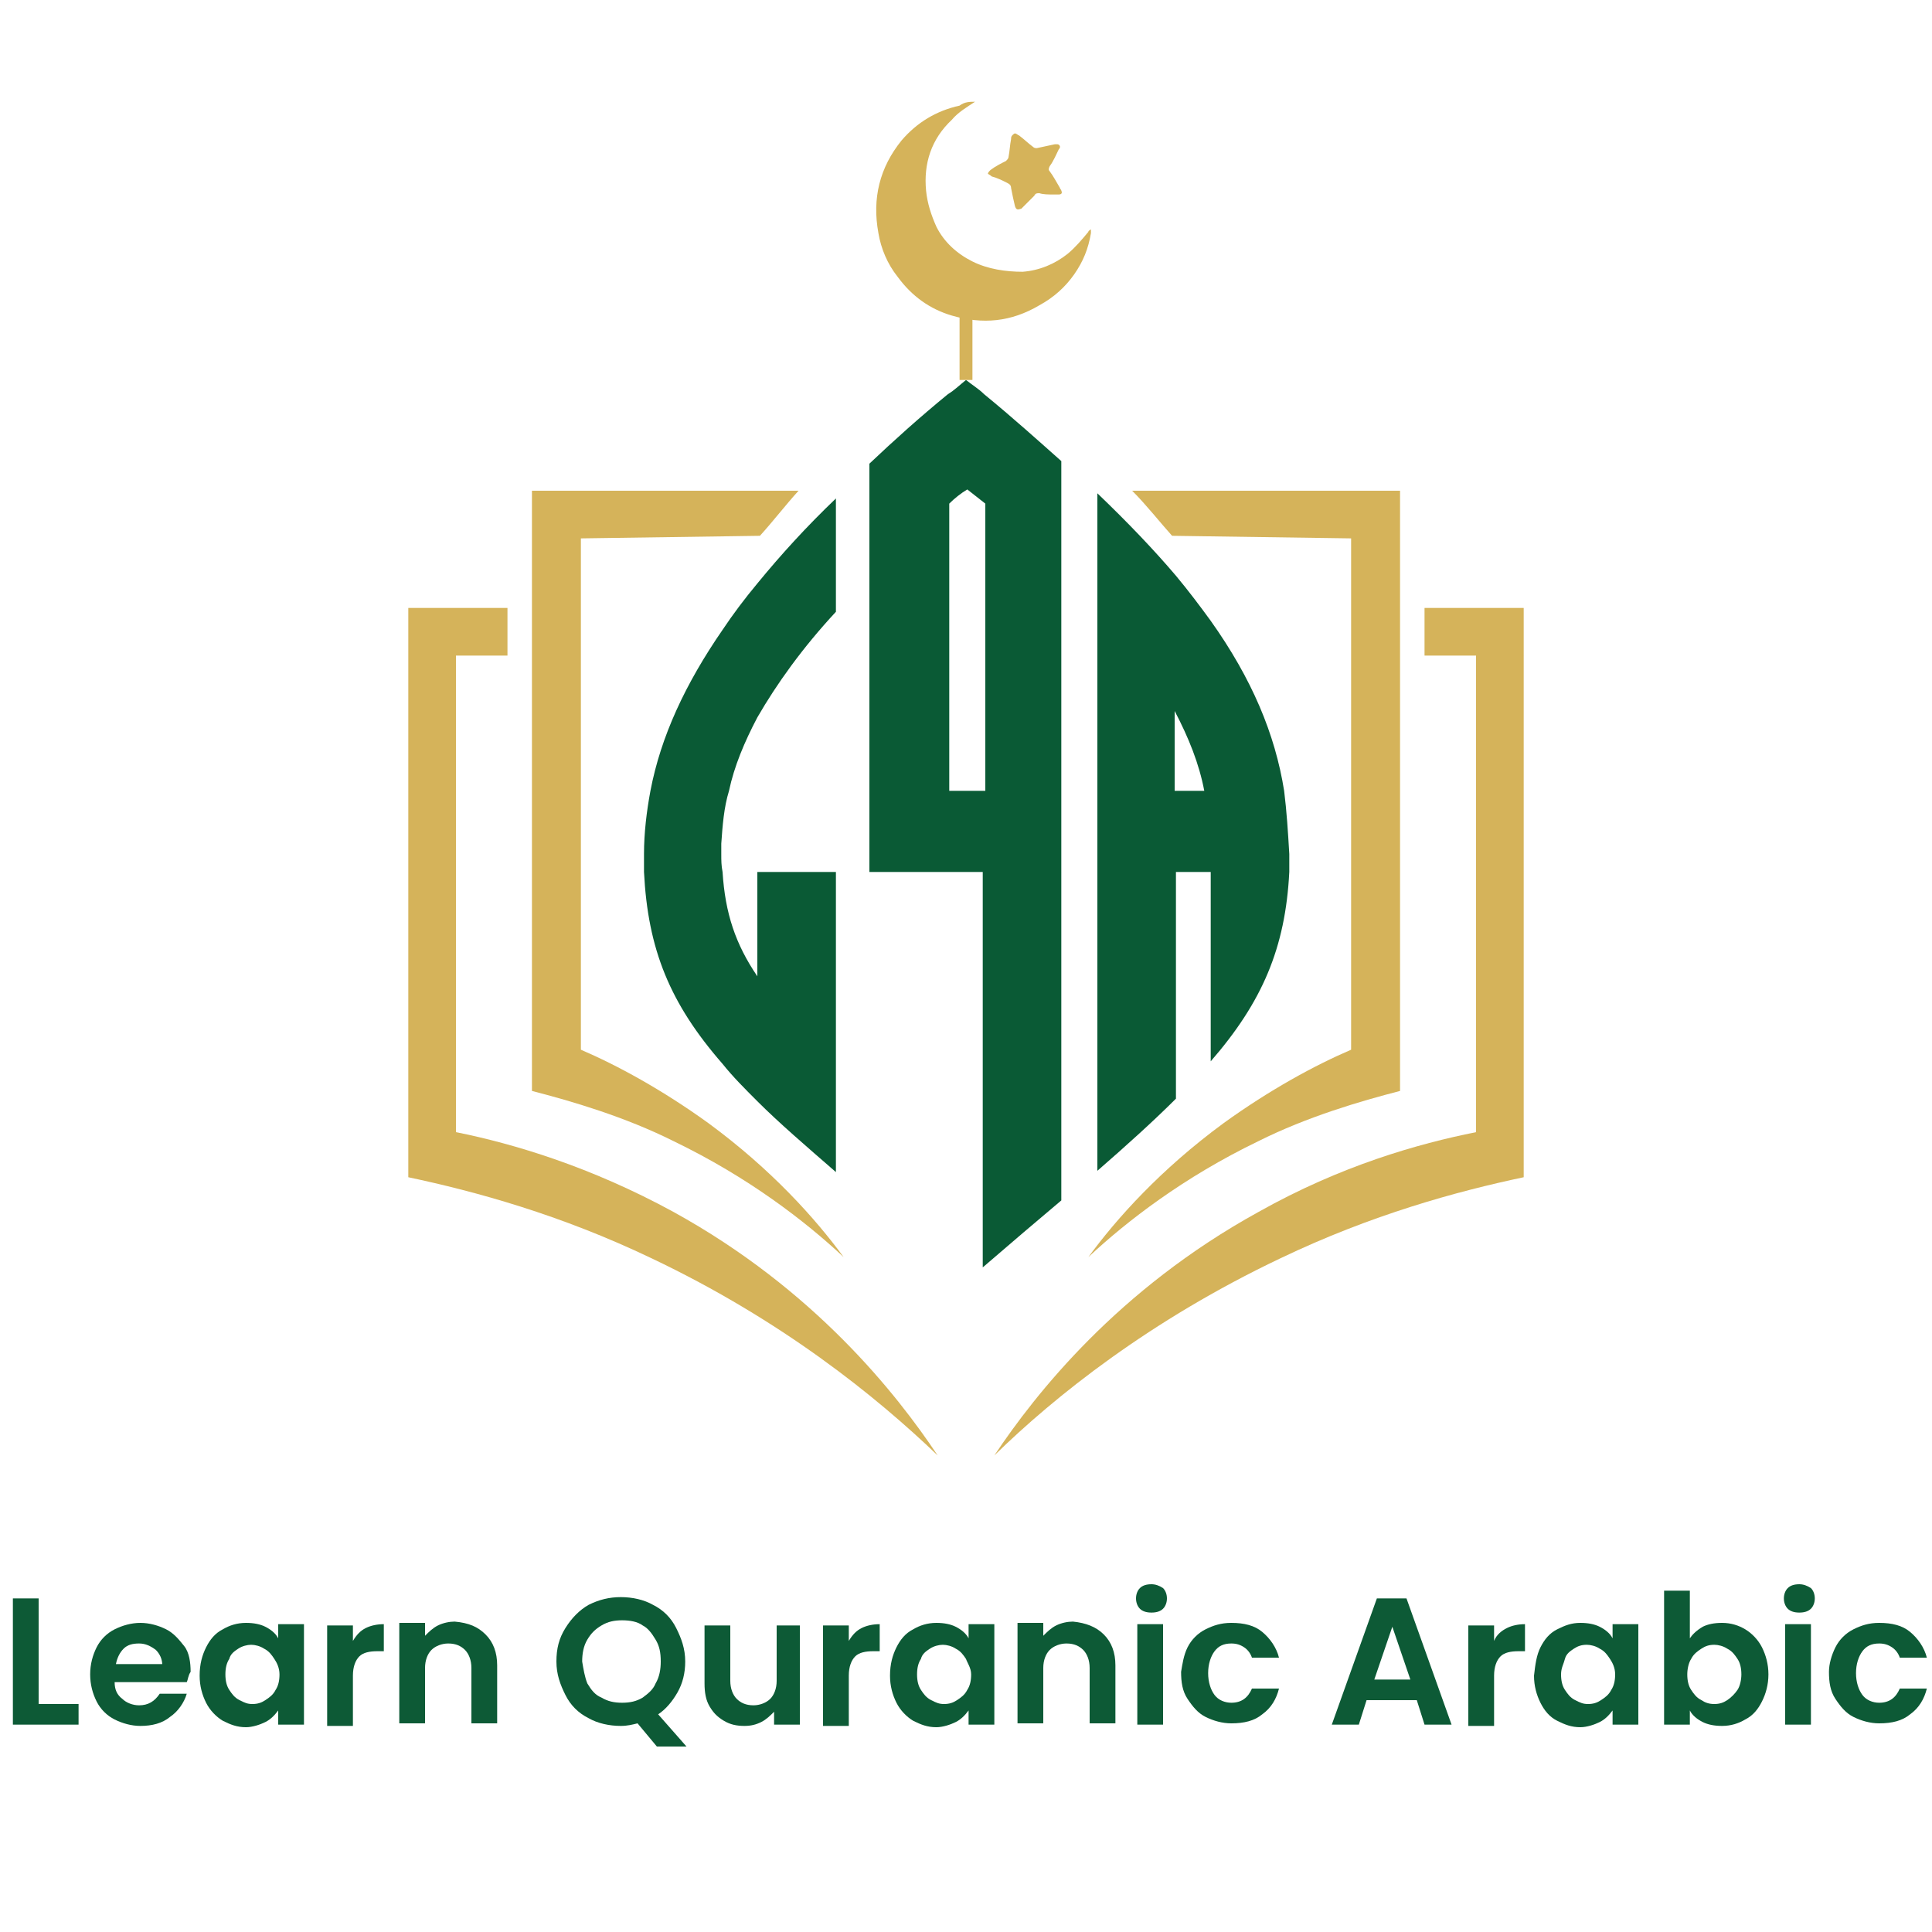
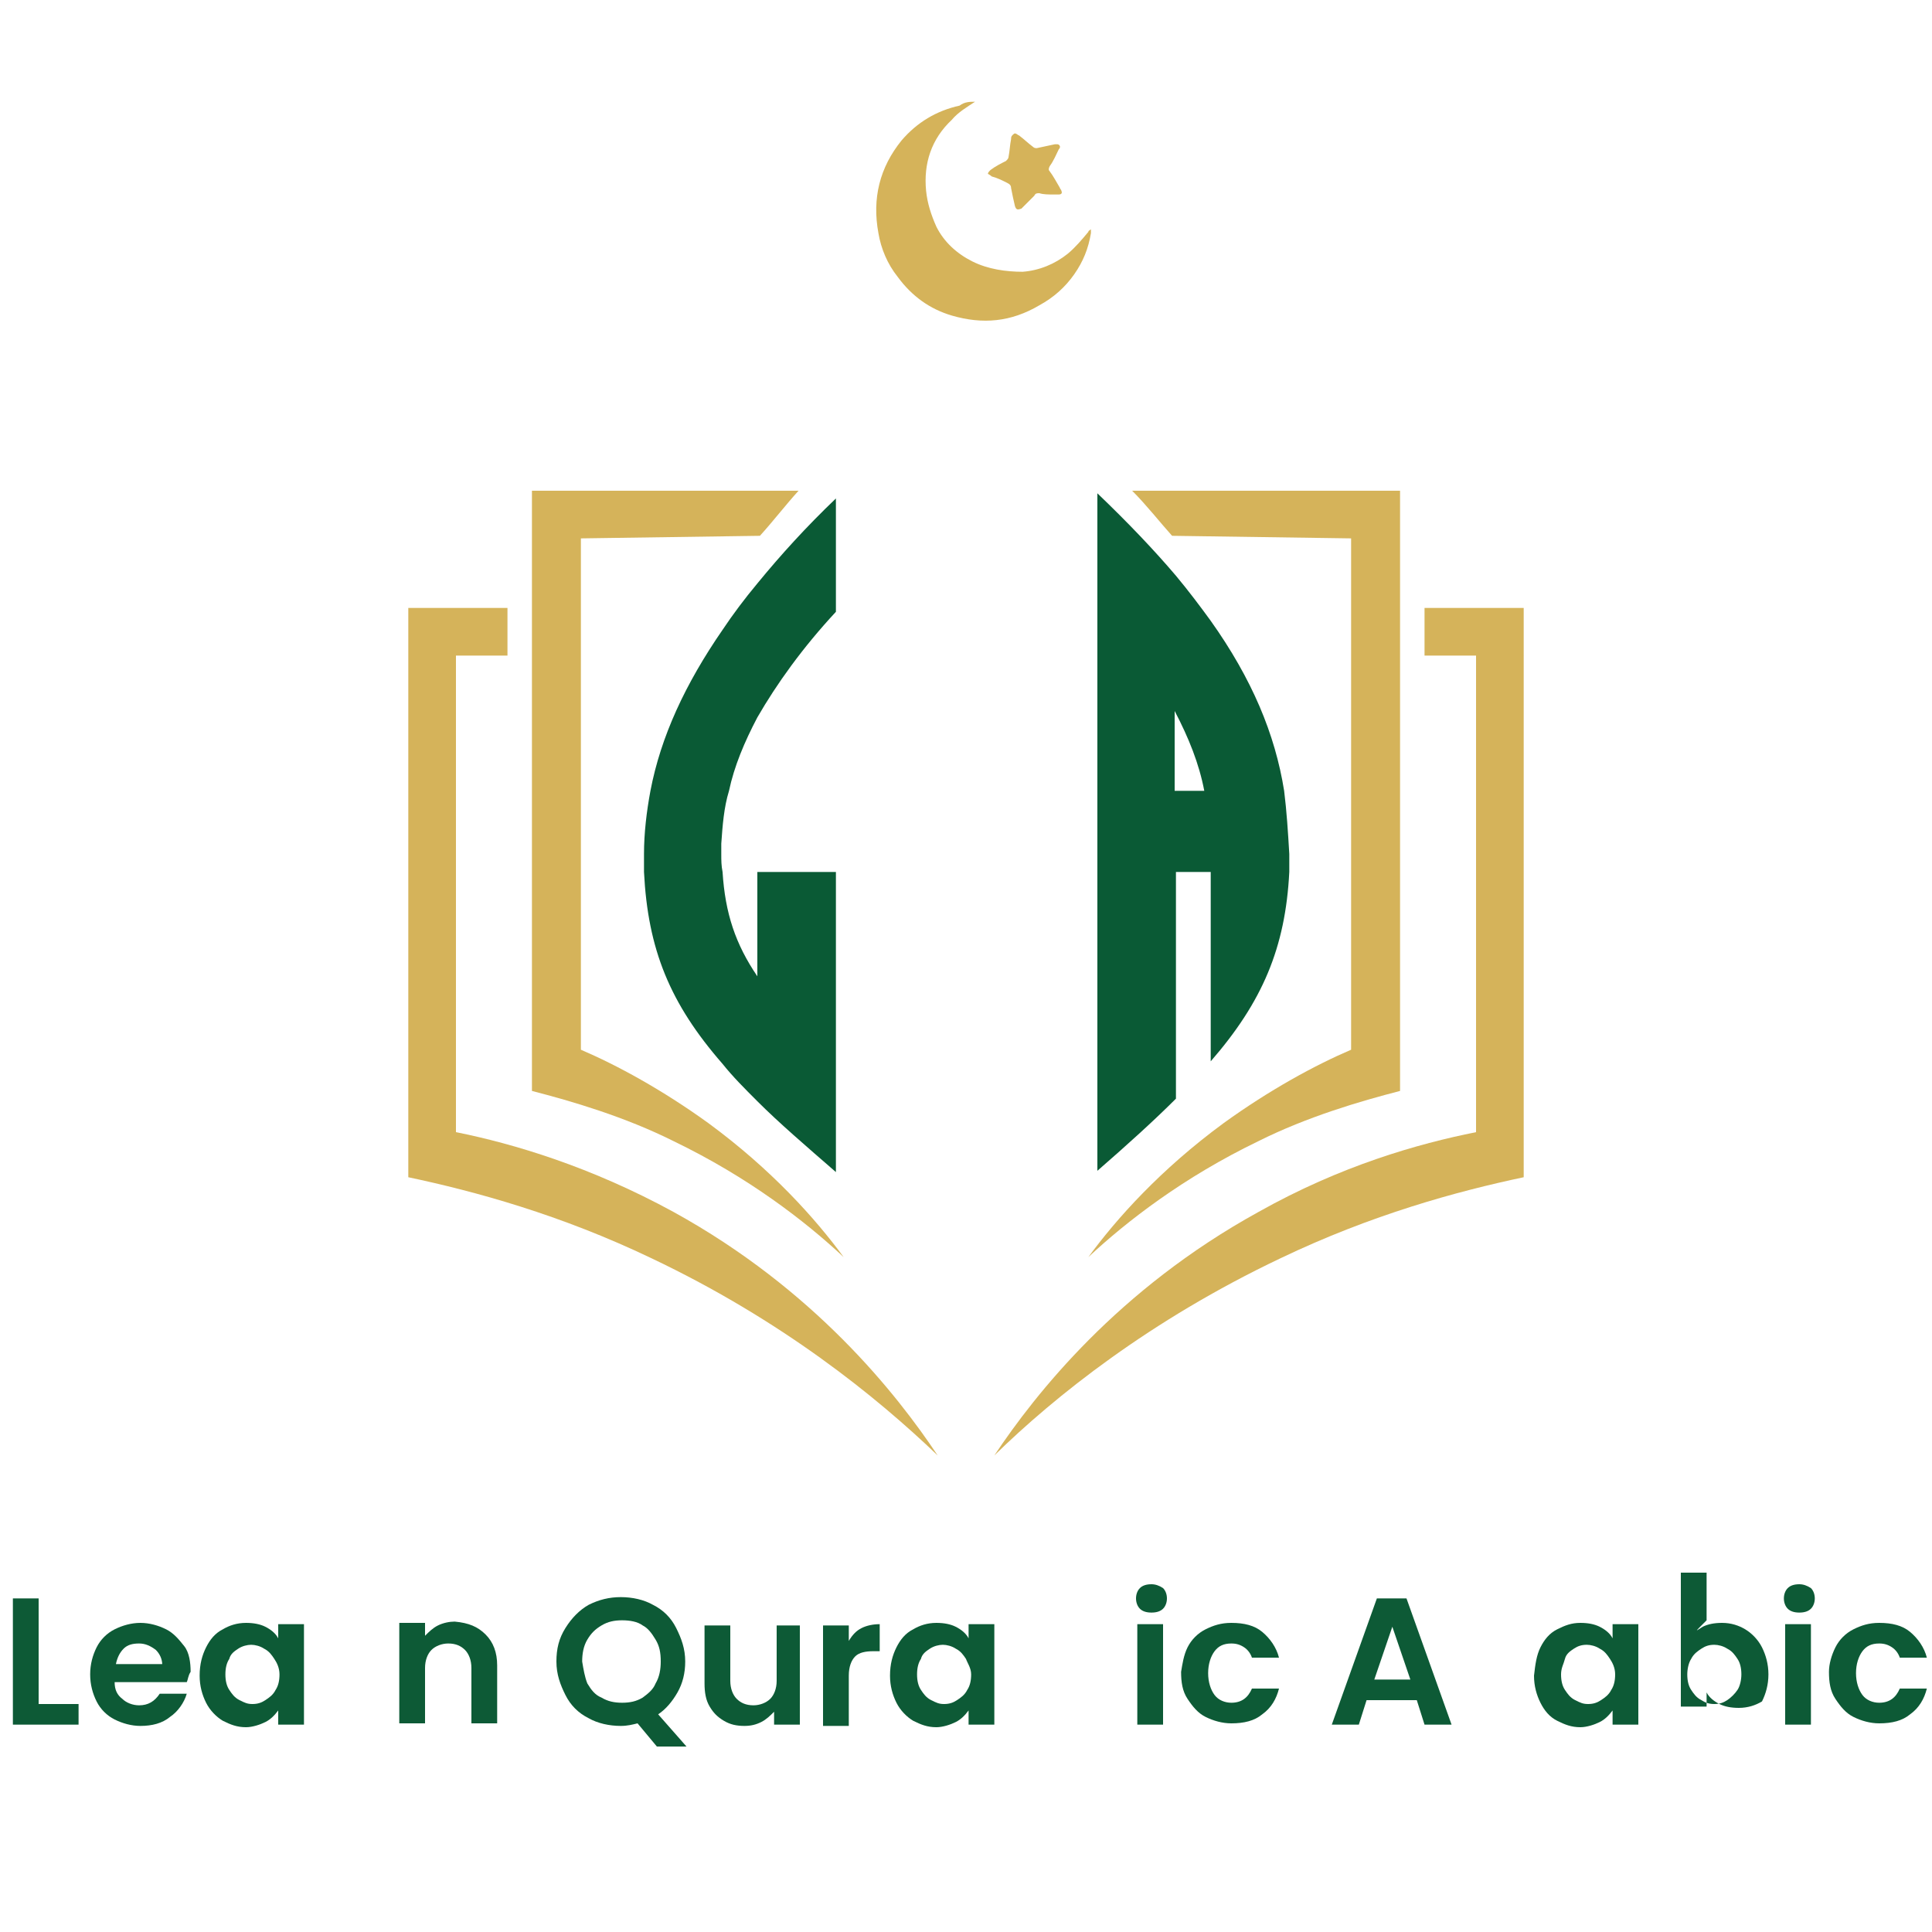
<svg xmlns="http://www.w3.org/2000/svg" version="1.1" id="Layer_1" x="0px" y="0px" viewBox="0 0 150 150" style="enable-background:new 0 0 150 150;" xml:space="preserve">
  <style type="text/css">
	.st0{fill:#0A5A35;}
	.st1{fill:#D5B35A;}
	.st2{fill:none;stroke:#D5B35A;stroke-miterlimit:10;}
	.st3{fill:#0D5A36;}
</style>
  <g>
    <path class="st0" d="M99.7,61.4C99,57,97.2,52.7,94,48.2c-0.8-1.1-1.7-2.3-2.7-3.5c-1.7-2-3.7-4.1-6.1-6.4v52.6   c2.3-2,4.4-3.9,6.1-5.6V67.7H94v14.7c4-4.6,5.8-8.8,6.1-14.7c0-0.5,0-0.9,0-1.4C100,64.6,99.9,63,99.7,61.4z M91.2,61.4v-6.2   c1.1,2.1,1.9,4.1,2.3,6.2H91.2z" />
-     <path class="st0" d="M76.4,30.6c-0.4-0.4-0.9-0.7-1.4-1.1c-0.5,0.4-0.9,0.8-1.4,1.1c-2.2,1.8-4.2,3.6-6.1,5.4v31.7h8.8v30.7   c2.2-1.9,4.2-3.6,6.1-5.2V35.8C80.6,34.2,78.6,32.4,76.4,30.6z M76.4,61.4h-2.7V39.1c0.4-0.4,0.9-0.8,1.4-1.1   c0.5,0.4,0.9,0.7,1.4,1.1V61.4z" />
    <path class="st0" d="M56,65.5c0,0.1,0,0.2,0,0.3c0,0.2,0,0.3,0,0.5c0,0.5,0,0.9,0.1,1.4c0.2,3.2,1,5.6,2.7,8.1v-8.1h6.1V91   c-2.3-2-4.4-3.8-6.1-5.5c-1-1-1.9-1.9-2.7-2.9c-4.1-4.7-5.8-8.9-6.1-14.9c0-0.5,0-0.9,0-1.4c0-1.6,0.2-3.3,0.5-4.9   c0.8-4.2,2.7-8.3,5.6-12.5c0.8-1.2,1.7-2.4,2.7-3.6c1.8-2.2,3.8-4.4,6.1-6.6v8.8c-2.6,2.8-4.6,5.6-6.1,8.2c-1,1.9-1.8,3.8-2.2,5.7   C56.2,62.7,56.1,64.1,56,65.5z" />
    <g>
      <g>
        <path class="st1" d="M45.1,41.8v39.7c2.8,1.2,6.3,3.1,9.9,5.7c4.9,3.6,8.3,7.4,10.5,10.4c-3-2.8-7.4-6.2-13.2-9     c-3.8-1.9-7.9-3.1-11-3.9V38.1h20.7C61,39.2,60,40.5,59,41.6L45.1,41.8z" />
        <path class="st1" d="M35.4,50.9h4v-3.7h-7.7v44.2c5.2,1.1,11.8,2.9,18.9,6.3c10.1,4.8,17.4,10.7,22.2,15.3     c-3.2-4.8-9.6-12.9-20.5-18.9c-6.4-3.5-12.4-5.3-16.9-6.2C35.4,74.7,35.4,64.1,35.4,50.9z" />
        <path class="st1" d="M104.9,41.8v39.7c-2.8,1.2-6.3,3.1-9.9,5.7c-4.9,3.6-8.3,7.4-10.5,10.4c3-2.8,7.4-6.2,13.2-9     c3.8-1.9,7.9-3.1,11-3.9V38.1H87.9c1.1,1.1,2.2,2.5,3.1,3.5L104.9,41.8z" />
        <path class="st1" d="M114.6,87.9c-4.5,0.9-10.5,2.6-16.9,6.2c-10.9,6-17.3,14.1-20.5,18.9c4.7-4.6,12.1-10.5,22.2-15.3     c7.1-3.4,13.7-5.2,18.9-6.3V47.2h-7.7v3.7h4C114.6,64.1,114.6,74.7,114.6,87.9z" />
      </g>
    </g>
-     <line class="st2" x1="75" y1="29.5" x2="75" y2="23.8" />
    <path class="st1" d="M75.7,7.9c-0.6,0.4-1.3,0.8-1.8,1.4c-1.6,1.5-2.2,3.4-2,5.5c0.1,1,0.4,1.9,0.8,2.8c0.6,1.2,1.6,2.1,2.8,2.7   c1.2,0.6,2.6,0.8,3.9,0.8c1.3-0.1,2.5-0.6,3.5-1.4c0.6-0.5,1.1-1.1,1.6-1.7c0-0.1,0.1-0.1,0.2-0.2c0,0.1,0,0.2,0,0.3   c-0.2,1.2-0.6,2.2-1.3,3.2c-0.7,1-1.6,1.8-2.7,2.4c-2.2,1.3-4.4,1.5-6.8,0.8c-1.7-0.5-3.1-1.5-4.2-3c-0.8-1-1.3-2.2-1.5-3.4   c-0.5-2.7,0.1-5.1,1.8-7.2c1.2-1.4,2.7-2.3,4.5-2.7C74.9,7.9,75.3,7.9,75.7,7.9C75.7,7.9,75.7,7.9,75.7,7.9z" />
    <path class="st1" d="M78.8,16c-0.1-0.4-0.2-0.9-0.3-1.4c0-0.2-0.1-0.3-0.3-0.4c-0.4-0.2-0.8-0.4-1.2-0.5c-0.1-0.1-0.3-0.2-0.3-0.2   c0-0.1,0.1-0.2,0.2-0.3c0.4-0.3,0.8-0.5,1.2-0.7c0.1-0.1,0.2-0.2,0.2-0.3c0.1-0.5,0.1-0.9,0.2-1.4c0-0.1,0-0.2,0.1-0.3   c0.1-0.1,0.2-0.2,0.3-0.1c0.1,0,0.1,0.1,0.2,0.1c0.4,0.3,0.7,0.6,1.1,0.9c0.1,0.1,0.2,0.1,0.3,0.1c0.5-0.1,0.9-0.2,1.4-0.3   c0.1,0,0.1,0,0.2,0c0.1,0,0.2,0.1,0.2,0.2c0,0.1-0.1,0.2-0.1,0.2c-0.2,0.4-0.4,0.9-0.7,1.3c-0.1,0.2-0.1,0.3,0,0.4   c0.3,0.4,0.5,0.8,0.8,1.3c0,0.1,0.1,0.1,0.1,0.2c0.1,0.2,0,0.3-0.2,0.3c-0.1,0-0.3,0-0.4,0c-0.4,0-0.8,0-1.1-0.1   c-0.2,0-0.3,0-0.4,0.2c-0.3,0.3-0.6,0.6-0.9,0.9c0,0-0.1,0.1-0.1,0.1C79,16.3,78.9,16.3,78.8,16z" />
  </g>
  <g>
    <path class="st3" d="M2.9,132.3h3.2v1.6H1v-9.8h2V132.3z" />
    <path class="st3" d="M14.5,130.6H8.9c0,0.6,0.2,1,0.6,1.3c0.3,0.3,0.8,0.5,1.3,0.5c0.7,0,1.2-0.3,1.6-0.9h2.1   c-0.2,0.7-0.7,1.4-1.3,1.8c-0.6,0.5-1.4,0.7-2.3,0.7c-0.7,0-1.4-0.2-2-0.5s-1.1-0.8-1.4-1.4c-0.3-0.6-0.5-1.3-0.5-2.1   c0-0.8,0.2-1.5,0.5-2.1c0.3-0.6,0.8-1.1,1.4-1.4c0.6-0.3,1.3-0.5,2-0.5c0.7,0,1.4,0.2,2,0.5c0.6,0.3,1,0.8,1.4,1.3s0.5,1.3,0.5,2   C14.6,130.1,14.6,130.4,14.5,130.6z M12.6,129.3c0-0.5-0.2-0.9-0.5-1.2c-0.4-0.3-0.8-0.5-1.3-0.5c-0.5,0-0.9,0.1-1.2,0.4   s-0.5,0.7-0.6,1.2H12.6z" />
    <path class="st3" d="M16,127.9c0.3-0.6,0.7-1.1,1.3-1.4c0.5-0.3,1.1-0.5,1.8-0.5c0.6,0,1.1,0.1,1.5,0.3s0.8,0.5,1,0.9v-1.1h2v7.8   h-2v-1.1c-0.3,0.4-0.6,0.7-1,0.9c-0.4,0.2-1,0.4-1.5,0.4c-0.7,0-1.2-0.2-1.8-0.5c-0.5-0.3-1-0.8-1.3-1.4c-0.3-0.6-0.5-1.3-0.5-2.1   C15.5,129.2,15.7,128.5,16,127.9z M21.3,128.8c-0.2-0.3-0.4-0.6-0.8-0.8c-0.3-0.2-0.7-0.3-1-0.3s-0.7,0.1-1,0.3   c-0.3,0.2-0.6,0.4-0.7,0.8c-0.2,0.3-0.3,0.7-0.3,1.2c0,0.5,0.1,0.9,0.3,1.2c0.2,0.3,0.4,0.6,0.8,0.8s0.6,0.3,1,0.3   c0.4,0,0.7-0.1,1-0.3c0.3-0.2,0.6-0.4,0.8-0.8c0.2-0.3,0.3-0.7,0.3-1.2S21.5,129.1,21.3,128.8z" />
-     <path class="st3" d="M28.4,126.4c0.4-0.2,0.9-0.3,1.4-0.3v2.1h-0.5c-0.6,0-1.1,0.1-1.4,0.4s-0.5,0.8-0.5,1.5v3.9h-2v-7.8h2v1.2   C27.7,126.9,28,126.6,28.4,126.4z" />
    <path class="st3" d="M37.7,126.9c0.6,0.6,0.9,1.4,0.9,2.4v4.5h-2v-4.3c0-0.6-0.2-1.1-0.5-1.4c-0.3-0.3-0.7-0.5-1.3-0.5   c-0.5,0-1,0.2-1.3,0.5s-0.5,0.8-0.5,1.4v4.3h-2v-7.8h2v1c0.3-0.3,0.6-0.6,1-0.8c0.4-0.2,0.9-0.3,1.3-0.3   C36.4,126,37.1,126.3,37.7,126.9z" />
    <path class="st3" d="M51,135.6l-1.5-1.8c-0.4,0.1-0.8,0.2-1.3,0.2c-0.9,0-1.8-0.2-2.5-0.6c-0.8-0.4-1.4-1-1.8-1.8   c-0.4-0.8-0.7-1.6-0.7-2.6c0-1,0.2-1.8,0.7-2.6s1.1-1.4,1.8-1.8c0.8-0.4,1.6-0.6,2.5-0.6c0.9,0,1.8,0.2,2.5,0.6   c0.8,0.4,1.4,1,1.8,1.8c0.4,0.8,0.7,1.6,0.7,2.6c0,0.9-0.2,1.7-0.6,2.4c-0.4,0.7-0.9,1.3-1.5,1.7l2.2,2.5H51z M45.6,130.7   c0.3,0.5,0.6,0.9,1.1,1.1c0.5,0.3,1,0.4,1.6,0.4c0.6,0,1.1-0.1,1.6-0.4c0.4-0.3,0.8-0.6,1-1.1c0.3-0.5,0.4-1.1,0.4-1.7   c0-0.7-0.1-1.2-0.4-1.7c-0.3-0.5-0.6-0.9-1-1.1c-0.4-0.3-1-0.4-1.6-0.4c-0.6,0-1.1,0.1-1.6,0.4c-0.5,0.3-0.8,0.6-1.1,1.1   c-0.3,0.5-0.4,1.1-0.4,1.7C45.3,129.6,45.4,130.2,45.6,130.7z" />
    <path class="st3" d="M62.1,126.1v7.8h-2v-1c-0.3,0.3-0.6,0.6-1,0.8c-0.4,0.2-0.8,0.3-1.3,0.3c-0.6,0-1.1-0.1-1.6-0.4   c-0.5-0.3-0.8-0.6-1.1-1.1c-0.3-0.5-0.4-1.1-0.4-1.8v-4.5h2v4.3c0,0.6,0.2,1.1,0.5,1.4c0.3,0.3,0.7,0.5,1.3,0.5   c0.5,0,1-0.2,1.3-0.5c0.3-0.3,0.5-0.8,0.5-1.4v-4.3H62.1z" />
    <path class="st3" d="M66.9,126.4c0.4-0.2,0.9-0.3,1.4-0.3v2.1h-0.5c-0.6,0-1.1,0.1-1.4,0.4s-0.5,0.8-0.5,1.5v3.9h-2v-7.8h2v1.2   C66.2,126.9,66.5,126.6,66.9,126.4z" />
    <path class="st3" d="M69.6,127.9c0.3-0.6,0.7-1.1,1.3-1.4c0.5-0.3,1.1-0.5,1.8-0.5c0.6,0,1.1,0.1,1.5,0.3s0.8,0.5,1,0.9v-1.1h2v7.8   h-2v-1.1c-0.3,0.4-0.6,0.7-1,0.9c-0.4,0.2-1,0.4-1.5,0.4c-0.7,0-1.2-0.2-1.8-0.5c-0.5-0.3-1-0.8-1.3-1.4c-0.3-0.6-0.5-1.3-0.5-2.1   C69.1,129.2,69.3,128.5,69.6,127.9z M75,128.8c-0.2-0.3-0.4-0.6-0.8-0.8c-0.3-0.2-0.7-0.3-1-0.3s-0.7,0.1-1,0.3   c-0.3,0.2-0.6,0.4-0.7,0.8c-0.2,0.3-0.3,0.7-0.3,1.2c0,0.5,0.1,0.9,0.3,1.2c0.2,0.3,0.4,0.6,0.8,0.8s0.6,0.3,1,0.3   c0.4,0,0.7-0.1,1-0.3c0.3-0.2,0.6-0.4,0.8-0.8c0.2-0.3,0.3-0.7,0.3-1.2S75.1,129.1,75,128.8z" />
-     <path class="st3" d="M85.7,126.9c0.6,0.6,0.9,1.4,0.9,2.4v4.5h-2v-4.3c0-0.6-0.2-1.1-0.5-1.4s-0.7-0.5-1.3-0.5   c-0.5,0-1,0.2-1.3,0.5s-0.5,0.8-0.5,1.4v4.3h-2v-7.8h2v1c0.3-0.3,0.6-0.6,1-0.8c0.4-0.2,0.9-0.3,1.3-0.3   C84.3,126,85.1,126.3,85.7,126.9z" />
    <path class="st3" d="M88.5,124.9c-0.2-0.2-0.3-0.5-0.3-0.8c0-0.3,0.1-0.6,0.3-0.8c0.2-0.2,0.5-0.3,0.9-0.3c0.3,0,0.6,0.1,0.9,0.3   c0.2,0.2,0.3,0.5,0.3,0.8c0,0.3-0.1,0.6-0.3,0.8c-0.2,0.2-0.5,0.3-0.9,0.3C89,125.2,88.7,125.1,88.5,124.9z M90.3,126.1v7.8h-2   v-7.8H90.3z" />
    <path class="st3" d="M92.2,127.9c0.3-0.6,0.8-1.1,1.4-1.4c0.6-0.3,1.2-0.5,2-0.5c1,0,1.8,0.2,2.4,0.7c0.6,0.5,1.1,1.2,1.3,2h-2.1   c-0.1-0.3-0.3-0.6-0.6-0.8s-0.6-0.3-1-0.3c-0.6,0-1,0.2-1.3,0.6c-0.3,0.4-0.5,1-0.5,1.7c0,0.7,0.2,1.3,0.5,1.7   c0.3,0.4,0.8,0.6,1.3,0.6c0.8,0,1.3-0.4,1.6-1.1h2.1c-0.2,0.8-0.6,1.5-1.3,2c-0.6,0.5-1.4,0.7-2.4,0.7c-0.7,0-1.4-0.2-2-0.5   c-0.6-0.3-1-0.8-1.4-1.4s-0.5-1.3-0.5-2.1C91.8,129.2,91.9,128.5,92.2,127.9z" />
    <path class="st3" d="M110,132h-3.9l-0.6,1.9h-2.1l3.5-9.8h2.3l3.5,9.8h-2.1L110,132z M109.5,130.4l-1.4-4.1l-1.4,4.1H109.5z" />
-     <path class="st3" d="M117,126.4c0.4-0.2,0.9-0.3,1.4-0.3v2.1h-0.5c-0.6,0-1.1,0.1-1.4,0.4s-0.5,0.8-0.5,1.5v3.9h-2v-7.8h2v1.2   C116.2,126.9,116.6,126.6,117,126.4z" />
    <path class="st3" d="M119.6,127.9c0.3-0.6,0.7-1.1,1.3-1.4s1.1-0.5,1.8-0.5c0.6,0,1.1,0.1,1.5,0.3c0.4,0.2,0.8,0.5,1,0.9v-1.1h2   v7.8h-2v-1.1c-0.3,0.4-0.6,0.7-1,0.9c-0.4,0.2-1,0.4-1.5,0.4c-0.7,0-1.2-0.2-1.8-0.5s-1-0.8-1.3-1.4c-0.3-0.6-0.5-1.3-0.5-2.1   C119.2,129.2,119.3,128.5,119.6,127.9z M125,128.8c-0.2-0.3-0.4-0.6-0.8-0.8c-0.3-0.2-0.7-0.3-1-0.3c-0.4,0-0.7,0.1-1,0.3   c-0.3,0.2-0.6,0.4-0.7,0.8s-0.3,0.7-0.3,1.2c0,0.5,0.1,0.9,0.3,1.2c0.2,0.3,0.4,0.6,0.8,0.8s0.6,0.3,1,0.3c0.4,0,0.7-0.1,1-0.3   c0.3-0.2,0.6-0.4,0.8-0.8c0.2-0.3,0.3-0.7,0.3-1.2S125.2,129.1,125,128.8z" />
-     <path class="st3" d="M132.2,126.3c0.4-0.2,0.9-0.3,1.5-0.3c0.7,0,1.3,0.2,1.8,0.5c0.5,0.3,1,0.8,1.3,1.4s0.5,1.3,0.5,2.1   s-0.2,1.5-0.5,2.1c-0.3,0.6-0.7,1.1-1.3,1.4c-0.5,0.3-1.1,0.5-1.8,0.5c-0.6,0-1.1-0.1-1.5-0.3s-0.8-0.5-1-0.9v1.1h-2v-10.4h2v3.7   C131.4,126.9,131.7,126.6,132.2,126.3z M134.9,128.8c-0.2-0.3-0.4-0.6-0.8-0.8c-0.3-0.2-0.7-0.3-1-0.3c-0.4,0-0.7,0.1-1,0.3   s-0.6,0.4-0.8,0.8c-0.2,0.3-0.3,0.8-0.3,1.2c0,0.5,0.1,0.9,0.3,1.2c0.2,0.3,0.4,0.6,0.8,0.8c0.3,0.2,0.6,0.3,1,0.3   c0.4,0,0.7-0.1,1-0.3s0.6-0.5,0.8-0.8s0.3-0.8,0.3-1.2C135.2,129.5,135.1,129.1,134.9,128.8z" />
+     <path class="st3" d="M132.2,126.3c0.4-0.2,0.9-0.3,1.5-0.3c0.7,0,1.3,0.2,1.8,0.5c0.5,0.3,1,0.8,1.3,1.4s0.5,1.3,0.5,2.1   s-0.2,1.5-0.5,2.1c-0.5,0.3-1.1,0.5-1.8,0.5c-0.6,0-1.1-0.1-1.5-0.3s-0.8-0.5-1-0.9v1.1h-2v-10.4h2v3.7   C131.4,126.9,131.7,126.6,132.2,126.3z M134.9,128.8c-0.2-0.3-0.4-0.6-0.8-0.8c-0.3-0.2-0.7-0.3-1-0.3c-0.4,0-0.7,0.1-1,0.3   s-0.6,0.4-0.8,0.8c-0.2,0.3-0.3,0.8-0.3,1.2c0,0.5,0.1,0.9,0.3,1.2c0.2,0.3,0.4,0.6,0.8,0.8c0.3,0.2,0.6,0.3,1,0.3   c0.4,0,0.7-0.1,1-0.3s0.6-0.5,0.8-0.8s0.3-0.8,0.3-1.2C135.2,129.5,135.1,129.1,134.9,128.8z" />
    <path class="st3" d="M138.8,124.9c-0.2-0.2-0.3-0.5-0.3-0.8c0-0.3,0.1-0.6,0.3-0.8c0.2-0.2,0.5-0.3,0.9-0.3c0.3,0,0.6,0.1,0.9,0.3   c0.2,0.2,0.3,0.5,0.3,0.8c0,0.3-0.1,0.6-0.3,0.8c-0.2,0.2-0.5,0.3-0.9,0.3C139.3,125.2,139,125.1,138.8,124.9z M140.6,126.1v7.8h-2   v-7.8H140.6z" />
    <path class="st3" d="M142.5,127.9c0.3-0.6,0.8-1.1,1.4-1.4c0.6-0.3,1.2-0.5,2-0.5c1,0,1.8,0.2,2.4,0.7c0.6,0.5,1.1,1.2,1.3,2h-2.1   c-0.1-0.3-0.3-0.6-0.6-0.8s-0.6-0.3-1-0.3c-0.6,0-1,0.2-1.3,0.6c-0.3,0.4-0.5,1-0.5,1.7c0,0.7,0.2,1.3,0.5,1.7   c0.3,0.4,0.8,0.6,1.3,0.6c0.8,0,1.3-0.4,1.6-1.1h2.1c-0.2,0.8-0.6,1.5-1.3,2c-0.6,0.5-1.4,0.7-2.4,0.7c-0.7,0-1.4-0.2-2-0.5   c-0.6-0.3-1-0.8-1.4-1.4s-0.5-1.3-0.5-2.1C142,129.2,142.2,128.5,142.5,127.9z" />
  </g>
</svg>